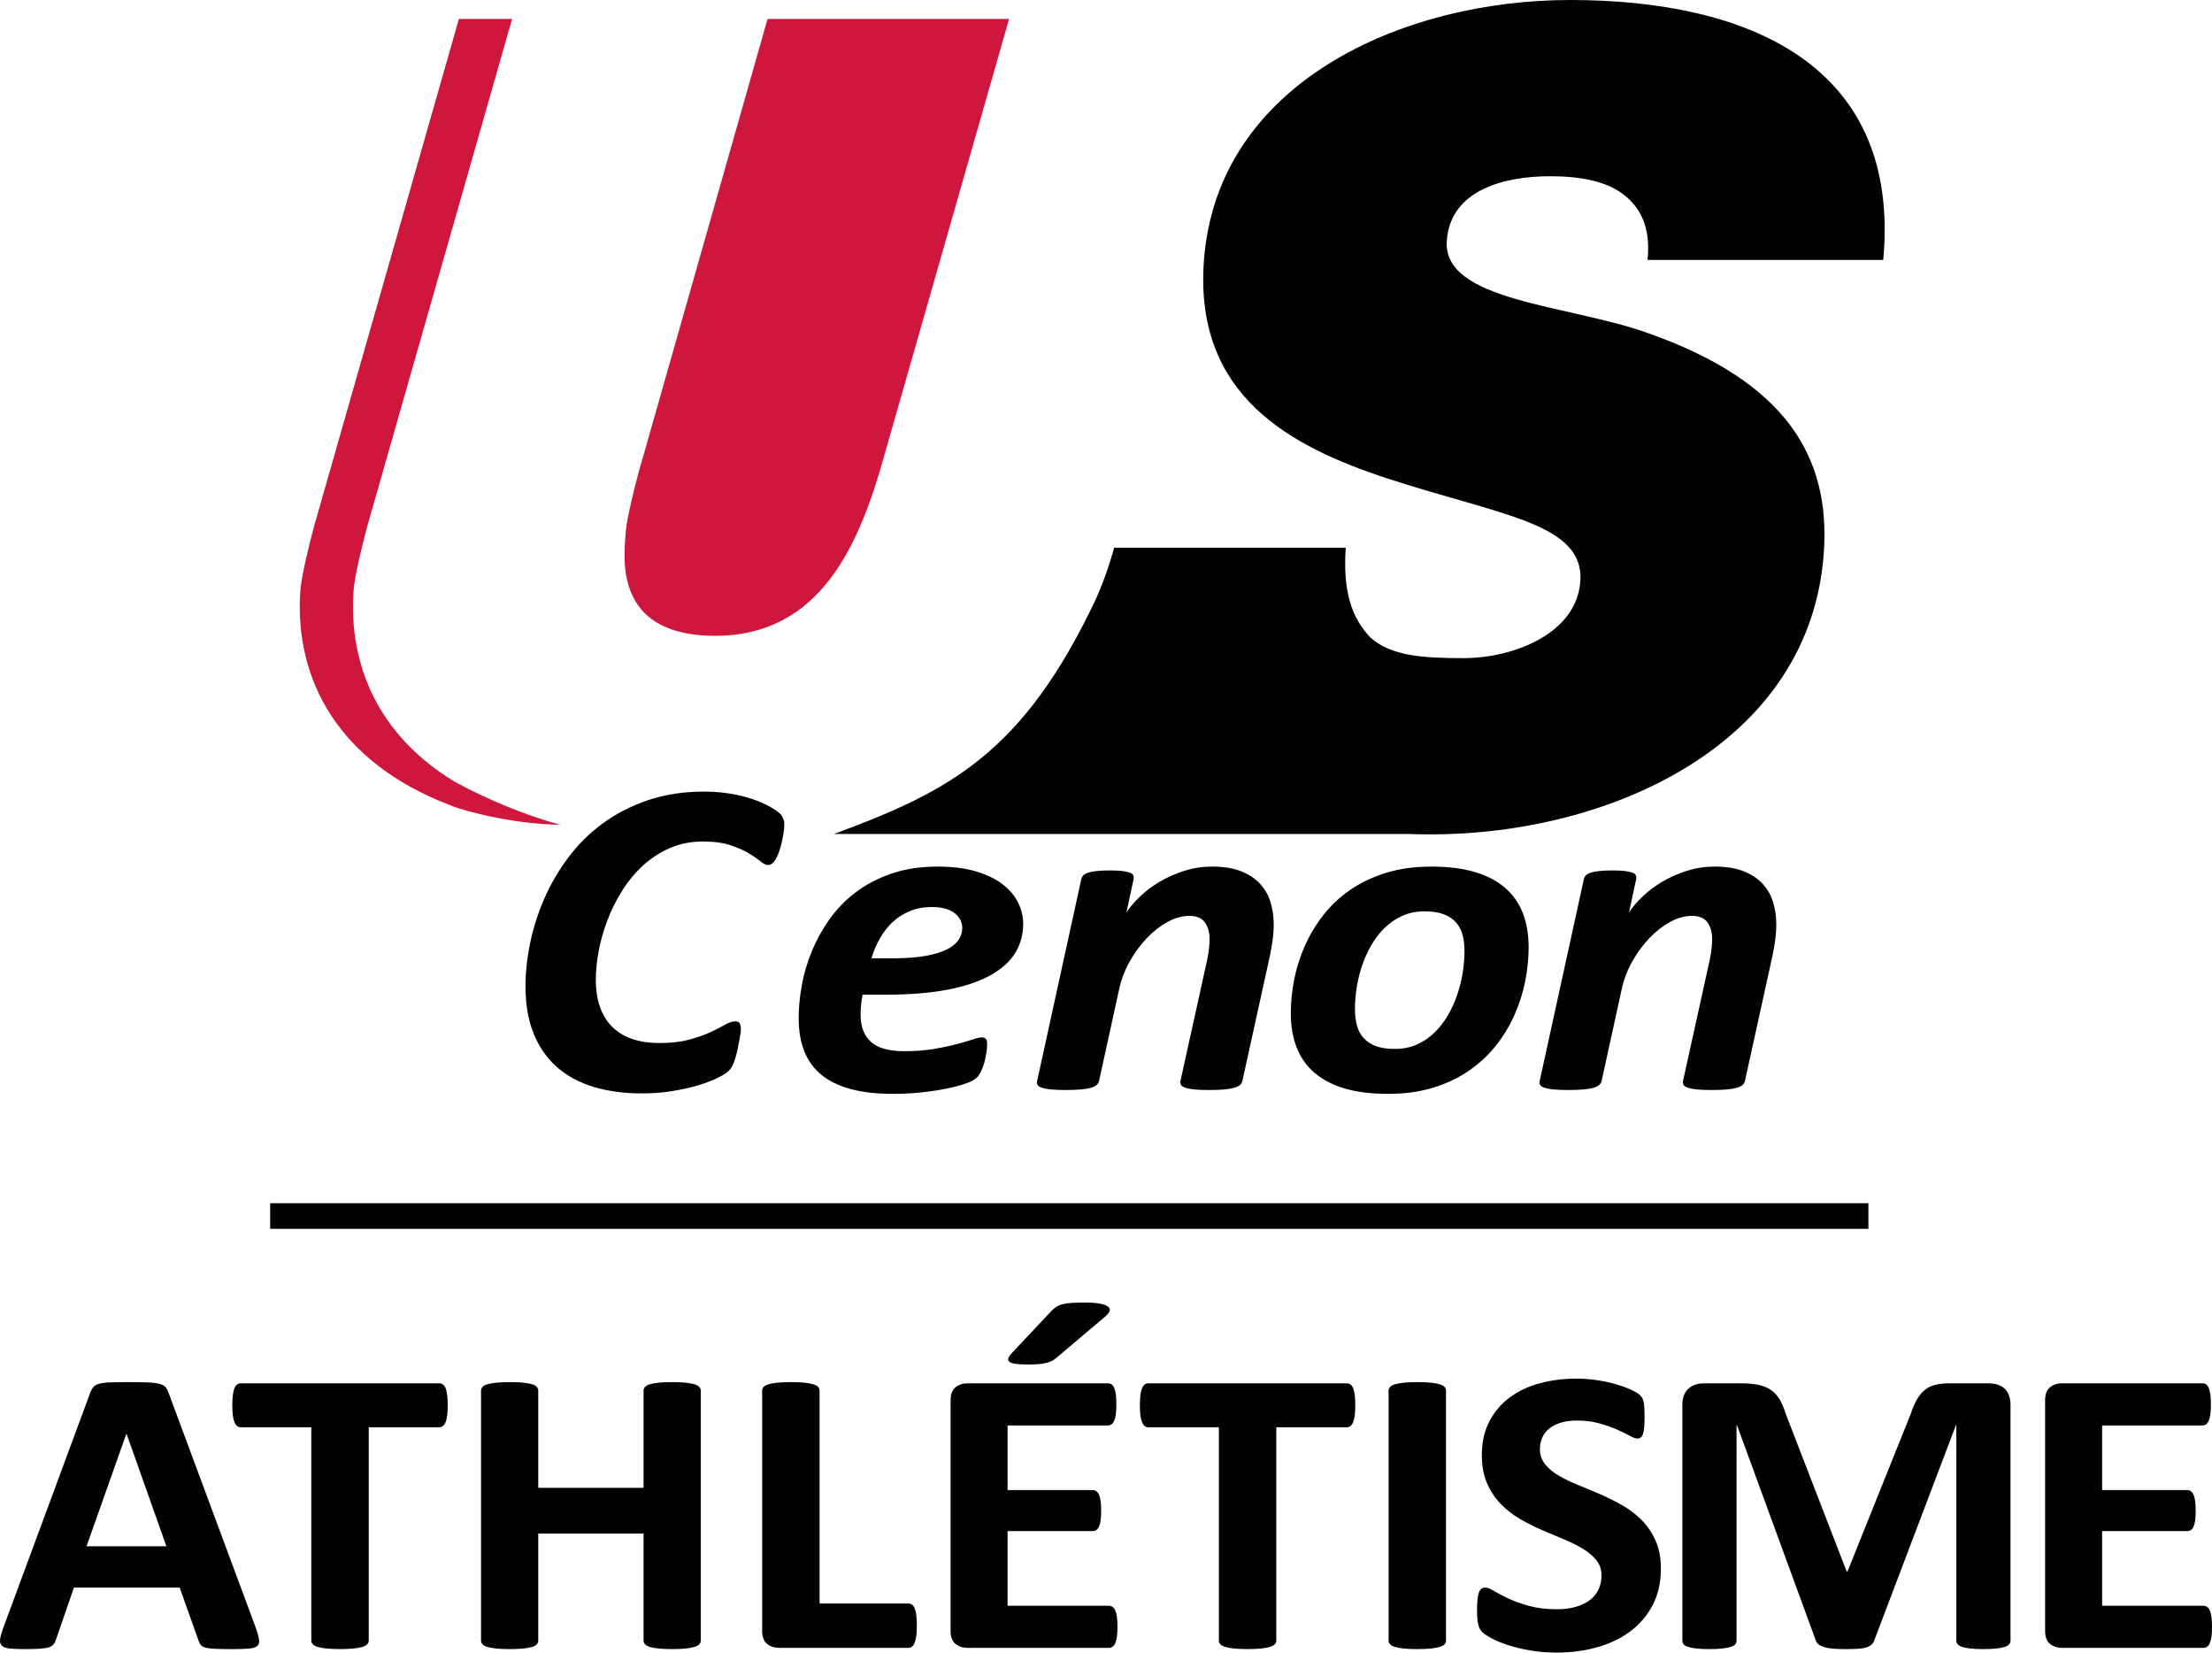
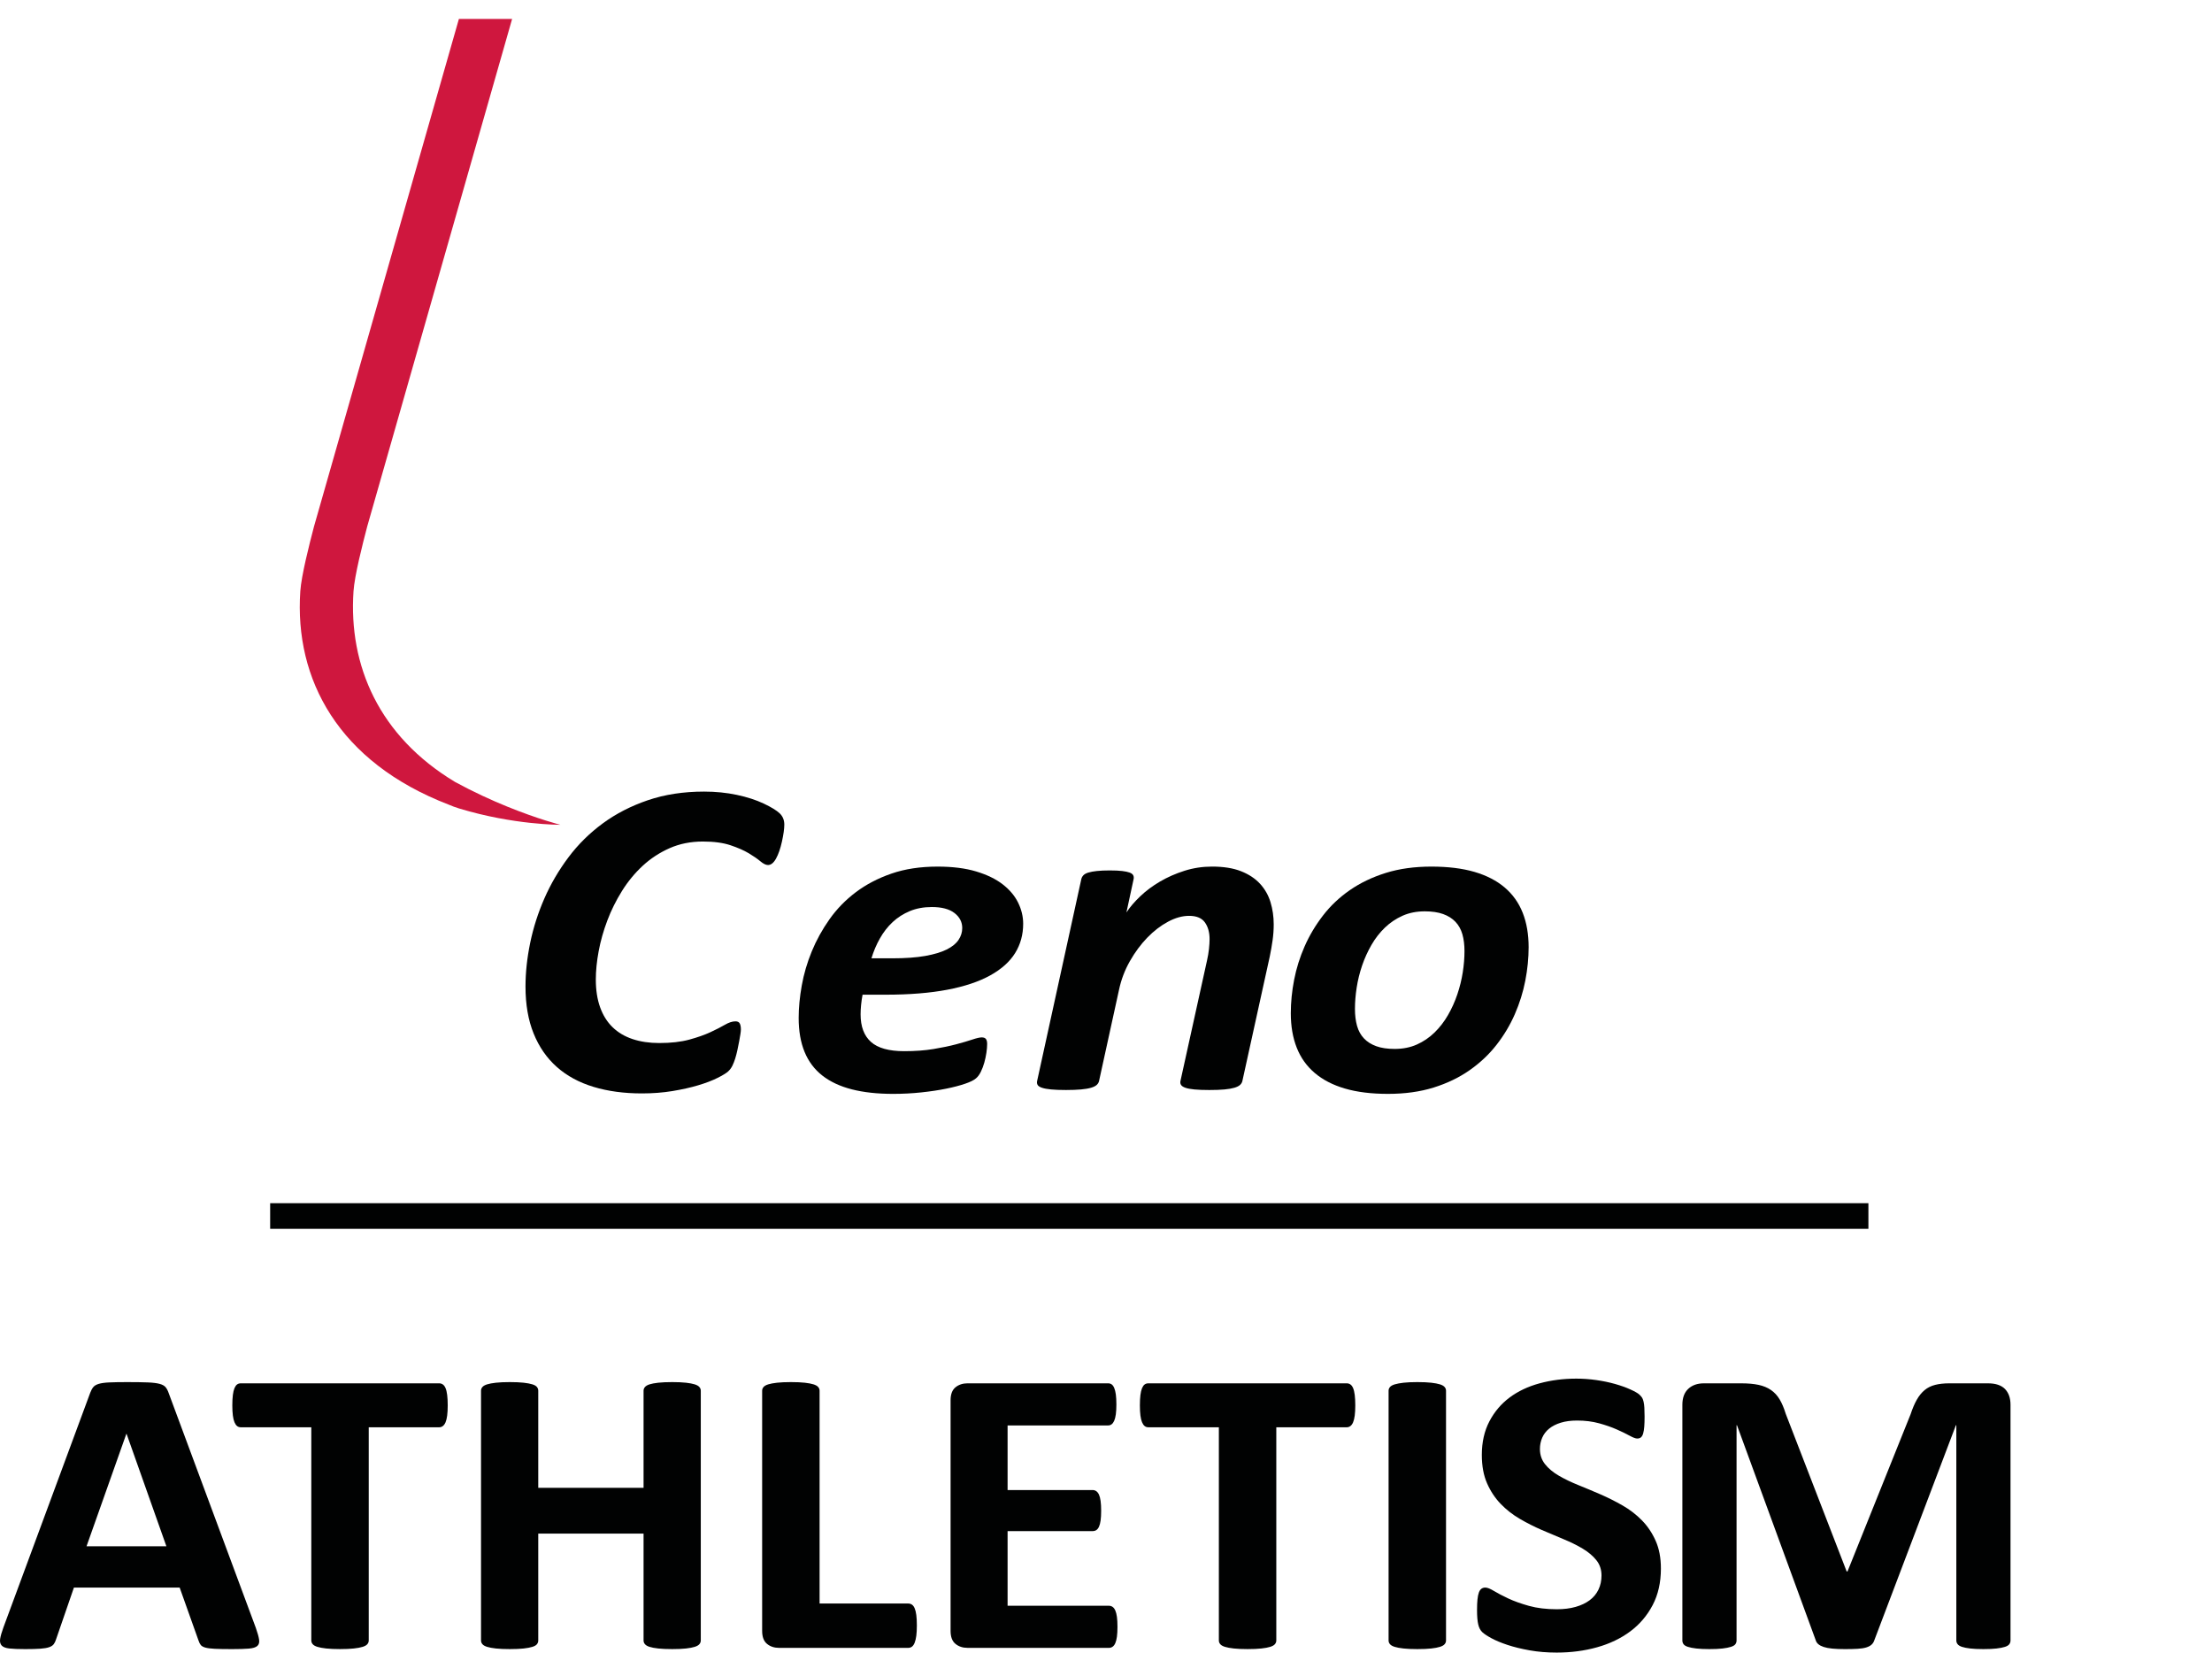
<svg xmlns="http://www.w3.org/2000/svg" version="1.1" id="Layer" x="0px" y="0px" viewBox="0 0 573.162 428.159" enable-background="new 0 0 573.162 428.159" xml:space="preserve">
  <g>
    <g>
      <path fill="#010202" d="M66.286,421.75L43.734,360.995     c-0.226-0.671-0.499-1.2-0.817-1.59c-0.32-0.388-0.846-0.679-1.579-0.873     s-1.757-0.318-3.073-0.371c-1.316-0.053-3.083-0.08-5.3-0.08     c-1.917,0-3.458,0.027-4.623,0.08c-1.166,0.053-2.078,0.177-2.734,0.371     c-0.658,0.194-1.138,0.477-1.438,0.847c-0.301,0.371-0.564,0.856-0.789,1.457     L0.885,421.643c-0.451,1.236-0.733,2.225-0.846,2.966     c-0.113,0.742,0.019,1.316,0.395,1.722c0.375,0.406,1.052,0.662,2.03,0.769     c0.977,0.105,2.33,0.158,4.06,0.158c1.616,0,2.922-0.035,3.918-0.105     c0.996-0.071,1.766-0.204,2.312-0.397c0.544-0.193,0.939-0.458,1.184-0.794     c0.244-0.336,0.441-0.75,0.592-1.245l4.624-13.401h27.401l4.905,13.772     c0.15,0.459,0.338,0.83,0.564,1.112s0.62,0.503,1.184,0.662     c0.563,0.158,1.381,0.265,2.453,0.317c1.071,0.053,2.565,0.079,4.482,0.079     c1.841,0,3.289-0.044,4.341-0.132c1.052-0.089,1.785-0.318,2.199-0.688     c0.414-0.371,0.564-0.927,0.451-1.669     C67.019,424.027,66.737,423.02,66.286,421.75z M22.422,400.615l10.317-29.133     h0.057l10.317,29.133H22.422z" />
      <path fill="#010202" d="M144.287,276.439c2.599,2.303,5.763,4.02,9.493,5.151     c3.729,1.131,7.916,1.697,12.562,1.697c2.812,0,5.455-0.205,7.927-0.615     c2.471-0.409,4.688-0.907,6.648-1.492c1.959-0.585,3.622-1.219,4.986-1.902     c1.363-0.683,2.279-1.238,2.749-1.668c0.469-0.429,0.841-0.927,1.119-1.492     c0.277-0.565,0.521-1.19,0.735-1.873c0.212-0.683,0.404-1.425,0.575-2.225     c0.17-0.799,0.32-1.541,0.447-2.225c0.128-0.682,0.234-1.296,0.32-1.844     c0.085-0.546,0.128-0.955,0.128-1.229c0-0.663-0.096-1.18-0.288-1.551     s-0.565-0.557-1.119-0.557c-0.81,0-1.716,0.293-2.717,0.878     c-1.002,0.586-2.259,1.229-3.772,1.932c-1.513,0.702-3.346,1.347-5.498,1.932     c-2.152,0.585-4.741,0.878-7.767,0.878c-2.557,0-4.858-0.341-6.904-1.024     c-2.046-0.683-3.771-1.706-5.178-3.073c-1.406-1.365-2.483-3.081-3.228-5.15     c-0.746-2.067-1.119-4.468-1.119-7.199c0-2.263,0.245-4.712,0.735-7.346     c0.49-2.634,1.236-5.276,2.238-7.931c1-2.653,2.269-5.209,3.803-7.668     c1.534-2.458,3.324-4.633,5.37-6.526c2.046-1.892,4.368-3.413,6.968-4.565     c2.599-1.15,5.476-1.727,8.63-1.727c2.855,0,5.242,0.322,7.16,0.966     c1.918,0.645,3.494,1.337,4.73,2.078c1.236,0.742,2.237,1.434,3.004,2.078     c0.767,0.644,1.428,0.966,1.982,0.966c0.767,0,1.459-0.557,2.078-1.669     c0.617-1.111,1.128-2.584,1.534-4.419c0.404-1.833,0.607-3.297,0.607-4.39     c0-1.171-0.395-2.136-1.183-2.896c-0.789-0.762-2.174-1.61-4.155-2.547     c-1.982-0.937-4.305-1.687-6.968-2.253c-2.664-0.565-5.488-0.849-8.47-0.849     c-5.328,0-10.175,0.742-14.543,2.224c-4.369,1.483-8.268,3.483-11.698,6     c-3.431,2.517-6.403,5.453-8.917,8.809c-2.515,3.356-4.593,6.906-6.233,10.652     c-1.641,3.746-2.866,7.58-3.675,11.502c-0.81,3.921-1.215,7.696-1.215,11.325     c0,4.645,0.703,8.702,2.109,12.175C139.685,271.25,141.687,274.137,144.287,276.439z" />
      <path fill="#010202" d="M213.084,278.664c2.046,1.601,4.592,2.79,7.639,3.57     c3.046,0.78,6.616,1.171,10.708,1.171c2.471,0,4.9-0.128,7.288-0.381     c2.386-0.254,4.539-0.576,6.456-0.966c1.918-0.39,3.558-0.819,4.922-1.288     c1.363-0.468,2.301-0.937,2.812-1.404c0.469-0.39,0.884-0.956,1.247-1.697     c0.362-0.741,0.661-1.531,0.895-2.371c0.234-0.838,0.416-1.687,0.543-2.546     c0.128-0.857,0.192-1.618,0.192-2.282c0-0.586-0.107-1.015-0.32-1.288     c-0.214-0.272-0.575-0.409-1.086-0.409c-0.512,0-1.322,0.186-2.429,0.556     c-1.109,0.371-2.504,0.781-4.187,1.229c-1.684,0.448-3.644,0.858-5.881,1.229     c-2.237,0.372-4.762,0.557-7.575,0.557c-3.963,0-6.84-0.8-8.63-2.4     c-1.79-1.6-2.685-3.979-2.685-7.141c0-0.74,0.042-1.551,0.128-2.429     c0.084-0.878,0.212-1.766,0.383-2.663h5.881c6.222,0,11.58-0.429,16.077-1.288     c4.496-0.857,8.204-2.097,11.123-3.717c2.919-1.618,5.071-3.55,6.457-5.794     c1.384-2.244,2.078-4.771,2.078-7.58c0-1.873-0.438-3.696-1.311-5.473     c-0.874-1.775-2.206-3.355-3.995-4.741c-1.79-1.385-4.082-2.496-6.872-3.336     c-2.792-0.839-6.127-1.259-10.004-1.259c-4.475,0-8.46,0.605-11.954,1.814     c-3.495,1.21-6.574,2.819-9.237,4.829c-2.664,2.01-4.933,4.341-6.808,6.994     c-1.876,2.654-3.41,5.435-4.603,8.341c-1.194,2.907-2.057,5.854-2.589,8.838     c-0.534,2.985-0.799,5.786-0.799,8.399c0,3.395,0.512,6.331,1.534,8.809     C209.505,275.025,211.039,277.064,213.084,278.664z M228.011,243.106     c0.916-1.619,2.014-3.023,3.292-4.215c1.278-1.189,2.759-2.136,4.443-2.838     c1.683-0.703,3.59-1.054,5.721-1.054c2.557,0,4.507,0.518,5.849,1.551     c1.342,1.034,2.014,2.332,2.014,3.893c0,1.093-0.32,2.117-0.959,3.072     c-0.639,0.957-1.662,1.785-3.068,2.488c-1.406,0.702-3.26,1.258-5.562,1.668     c-2.301,0.409-5.157,0.614-8.566,0.614h-5.37     C226.359,246.452,227.094,244.725,228.011,243.106z" />
      <path fill="#010202" d="M312.777,248.754l-6.904,31.313     c-0.086,0.391-0.033,0.731,0.16,1.024c0.191,0.293,0.564,0.537,1.117,0.731     c0.555,0.196,1.332,0.342,2.334,0.439c1,0.097,2.291,0.146,3.867,0.146     s2.887-0.05,3.932-0.146c1.043-0.098,1.896-0.243,2.557-0.439     c0.66-0.194,1.15-0.438,1.471-0.731s0.521-0.634,0.607-1.024l7.096-32.25     c0.297-1.443,0.543-2.849,0.734-4.215c0.193-1.365,0.289-2.73,0.289-4.097     c0-2.028-0.279-3.951-0.832-5.766c-0.555-1.814-1.461-3.404-2.717-4.771     c-1.258-1.365-2.898-2.448-4.922-3.248c-2.025-0.8-4.529-1.2-7.512-1.2     c-2.471,0-4.848,0.361-7.127,1.083c-2.281,0.723-4.391,1.649-6.328,2.78     c-1.941,1.132-3.656,2.41-5.146,3.834c-1.492,1.425-2.686,2.819-3.58,4.185     l1.854-8.604c0.086-0.39,0.053-0.732-0.096-1.024     c-0.15-0.293-0.459-0.527-0.926-0.702c-0.471-0.176-1.119-0.312-1.951-0.41     c-0.831-0.097-1.907-0.146-3.228-0.146c-1.279,0-2.376,0.05-3.292,0.146     c-0.917,0.098-1.662,0.234-2.237,0.41c-0.575,0.175-1.001,0.409-1.278,0.702     c-0.278,0.292-0.458,0.635-0.543,1.024l-11.442,52.268     c-0.086,0.391-0.043,0.731,0.128,1.024c0.169,0.293,0.543,0.537,1.119,0.731     c0.575,0.196,1.363,0.342,2.365,0.439c1,0.097,2.29,0.146,3.867,0.146     c1.534,0,2.834-0.05,3.899-0.146c1.065-0.098,1.928-0.243,2.589-0.439     c0.661-0.194,1.151-0.438,1.471-0.731c0.319-0.293,0.521-0.634,0.607-1.024     l5.178-23.646c0.553-2.613,1.492-5.082,2.812-7.404     c1.32-2.321,2.822-4.351,4.508-6.087c1.682-1.735,3.473-3.111,5.369-4.126     s3.717-1.522,5.465-1.522c1.918,0,3.281,0.566,4.092,1.697     c0.809,1.133,1.215,2.575,1.215,4.332c0,0.741-0.055,1.6-0.16,2.575     C313.148,246.862,312.99,247.818,312.777,248.754z" />
      <path fill="#010202" d="M389.891,229.936c-2.089-1.774-4.699-3.121-7.831-4.038     c-3.133-0.917-6.851-1.376-11.155-1.376c-4.39,0-8.332,0.547-11.826,1.639     c-3.494,1.094-6.595,2.576-9.301,4.449c-2.707,1.872-5.029,4.067-6.968,6.584     c-1.939,2.518-3.527,5.181-4.763,7.99c-1.236,2.809-2.142,5.697-2.717,8.662     c-0.575,2.966-0.862,5.854-0.862,8.662c0,3.356,0.511,6.332,1.534,8.927     c1.022,2.595,2.577,4.78,4.666,6.555c2.088,1.776,4.698,3.123,7.831,4.039     c3.132,0.916,6.85,1.376,11.154,1.376c4.39,0,8.332-0.548,11.826-1.64     s6.595-2.584,9.302-4.478c2.705-1.892,5.028-4.077,6.968-6.556     c1.938-2.478,3.525-5.13,4.762-7.96c1.236-2.828,2.142-5.726,2.718-8.691     c0.575-2.965,0.862-5.854,0.862-8.663c0-3.355-0.511-6.33-1.534-8.926     C393.534,233.897,391.978,231.712,389.891,229.936z M379.023,251.915     c-0.299,1.912-0.768,3.814-1.407,5.707c-0.639,1.893-1.449,3.688-2.429,5.385     c-0.98,1.697-2.142,3.2-3.483,4.507c-1.343,1.308-2.867,2.341-4.571,3.103     c-1.705,0.761-3.622,1.141-5.753,1.141c-1.876,0-3.463-0.233-4.763-0.702     c-1.301-0.468-2.365-1.142-3.196-2.02s-1.428-1.961-1.79-3.248     c-0.362-1.288-0.543-2.751-0.543-4.39c0-1.756,0.148-3.6,0.447-5.531     c0.298-1.932,0.768-3.834,1.406-5.707c0.64-1.873,1.448-3.658,2.43-5.355     c0.979-1.697,2.142-3.19,3.483-4.478c1.343-1.288,2.866-2.312,4.571-3.073     c1.703-0.761,3.621-1.142,5.753-1.142c1.875,0,3.462,0.234,4.763,0.703     c1.299,0.468,2.365,1.141,3.196,2.019c0.831,0.879,1.427,1.952,1.789,3.22     c0.362,1.269,0.544,2.722,0.544,4.36     C379.471,248.168,379.32,250.003,379.023,251.915z" />
-       <path fill="#010202" d="M443,248.754l-6.904,31.313c-0.086,0.391-0.032,0.731,0.16,1.024     c0.191,0.293,0.564,0.537,1.118,0.731c0.554,0.196,1.332,0.342,2.334,0.439     c1,0.097,2.29,0.146,3.867,0.146c1.576,0,2.887-0.05,3.932-0.146     c1.043-0.098,1.896-0.243,2.557-0.439c0.66-0.194,1.15-0.438,1.471-0.731     c0.319-0.293,0.521-0.634,0.606-1.024l7.096-32.25     c0.298-1.443,0.544-2.849,0.735-4.215c0.192-1.365,0.288-2.73,0.288-4.097     c0-2.028-0.278-3.951-0.831-5.766c-0.555-1.814-1.461-3.404-2.717-4.771     c-1.258-1.365-2.898-2.448-4.923-3.248s-4.528-1.2-7.511-1.2     c-2.472,0-4.849,0.361-7.128,1.083c-2.28,0.723-4.39,1.649-6.328,2.78     c-1.94,1.132-3.655,2.41-5.146,3.834c-1.492,1.425-2.685,2.819-3.579,4.185     l1.854-8.604c0.085-0.39,0.053-0.732-0.096-1.024     c-0.15-0.293-0.459-0.527-0.927-0.702c-0.47-0.176-1.119-0.312-1.95-0.41     c-0.831-0.097-1.907-0.146-3.229-0.146c-1.278,0-2.376,0.05-3.292,0.146     c-0.917,0.098-1.662,0.234-2.237,0.41c-0.575,0.175-1.002,0.409-1.278,0.702     c-0.277,0.292-0.459,0.635-0.543,1.024l-11.443,52.268     c-0.086,0.391-0.043,0.731,0.128,1.024c0.17,0.293,0.544,0.537,1.119,0.731     c0.575,0.196,1.363,0.342,2.365,0.439c1.001,0.097,2.29,0.146,3.867,0.146     c1.534,0,2.834-0.05,3.899-0.146c1.064-0.098,1.928-0.243,2.589-0.439     c0.66-0.194,1.15-0.438,1.471-0.731c0.319-0.293,0.521-0.634,0.607-1.024     l5.178-23.646c0.553-2.613,1.491-5.082,2.812-7.404     c1.32-2.321,2.822-4.351,4.507-6.087c1.683-1.735,3.473-3.111,5.369-4.126     s3.718-1.522,5.466-1.522c1.918,0,3.281,0.566,4.092,1.697     c0.809,1.133,1.214,2.575,1.214,4.332c0,0.741-0.054,1.6-0.159,2.575     C443.372,246.862,443.213,247.818,443,248.754z" />
      <path fill="#010202" d="M115.45,359.644c-0.189-0.441-0.423-0.76-0.705-0.954     c-0.282-0.193-0.592-0.291-0.93-0.291H62.396c-0.376,0-0.696,0.098-0.958,0.291     c-0.264,0.194-0.489,0.513-0.677,0.954c-0.188,0.441-0.329,1.032-0.423,1.774     c-0.094,0.741-0.141,1.642-0.141,2.701c0,1.024,0.046,1.898,0.141,2.622     c0.094,0.724,0.234,1.307,0.423,1.748c0.188,0.441,0.413,0.768,0.677,0.979     c0.263,0.212,0.582,0.317,0.958,0.317h18.267v55.246     c0,0.354,0.122,0.672,0.367,0.954c0.244,0.283,0.648,0.512,1.212,0.688     c0.564,0.177,1.325,0.317,2.284,0.424c0.958,0.105,2.151,0.158,3.58,0.158     c1.428,0,2.622-0.053,3.58-0.158c0.958-0.106,1.72-0.247,2.284-0.424     c0.563-0.177,0.967-0.405,1.212-0.688c0.244-0.282,0.367-0.601,0.367-0.954     v-55.246h18.267c0.338,0,0.648-0.105,0.93-0.317     c0.282-0.212,0.516-0.538,0.705-0.979c0.188-0.441,0.328-1.024,0.423-1.748     c0.093-0.724,0.141-1.598,0.141-2.622c0-1.06-0.047-1.96-0.141-2.701     C115.778,360.676,115.638,360.085,115.45,359.644z" />
      <path fill="#010202" d="M180.006,358.664c-0.564-0.176-1.316-0.317-2.255-0.424     c-0.94-0.105-2.124-0.159-3.552-0.159c-1.466,0-2.678,0.054-3.637,0.159     c-0.958,0.106-1.711,0.248-2.255,0.424c-0.545,0.177-0.94,0.406-1.184,0.688     c-0.245,0.283-0.366,0.602-0.366,0.954v25.159H139.468v-25.159     c0-0.353-0.113-0.671-0.338-0.954c-0.226-0.282-0.62-0.512-1.184-0.688     c-0.564-0.176-1.316-0.317-2.255-0.424c-0.94-0.105-2.142-0.159-3.608-0.159     c-1.429,0-2.622,0.054-3.581,0.159c-0.958,0.106-1.719,0.248-2.283,0.424     c-0.564,0.177-0.968,0.406-1.212,0.688c-0.245,0.283-0.366,0.602-0.366,0.954     v64.727c0,0.354,0.122,0.672,0.366,0.954c0.244,0.283,0.648,0.512,1.212,0.688     s1.325,0.317,2.283,0.424c0.958,0.105,2.151,0.158,3.581,0.158     c1.466,0,2.668-0.053,3.608-0.158c0.939-0.106,1.691-0.247,2.255-0.424     s0.958-0.405,1.184-0.688c0.226-0.282,0.338-0.601,0.338-0.954v-27.702h27.288     v27.702c0,0.354,0.122,0.672,0.366,0.954c0.244,0.283,0.639,0.512,1.184,0.688     c0.544,0.177,1.297,0.317,2.255,0.424c0.958,0.105,2.17,0.158,3.637,0.158     c1.428,0,2.612-0.053,3.552-0.158c0.939-0.106,1.691-0.247,2.255-0.424     c0.563-0.177,0.967-0.405,1.212-0.688c0.244-0.282,0.367-0.601,0.367-0.954     v-64.727c0-0.353-0.123-0.671-0.367-0.954     C180.973,359.07,180.569,358.84,180.006,358.664z" />
      <path fill="#010202" d="M237.006,416.691c-0.188-0.441-0.423-0.76-0.705-0.954     c-0.282-0.193-0.611-0.291-0.987-0.291h-22.947v-55.14     c0-0.353-0.123-0.671-0.366-0.954c-0.245-0.282-0.648-0.512-1.212-0.688     c-0.564-0.176-1.316-0.317-2.255-0.424c-0.94-0.105-2.142-0.159-3.608-0.159     c-1.429,0-2.622,0.054-3.581,0.159c-0.958,0.106-1.719,0.248-2.283,0.424     c-0.564,0.177-0.968,0.406-1.212,0.688c-0.245,0.283-0.366,0.602-0.366,0.954     v62.237c0,1.555,0.423,2.675,1.269,3.363s1.889,1.033,3.129,1.033h33.434     c0.375,0,0.705-0.105,0.987-0.317s0.516-0.557,0.705-1.033     c0.188-0.477,0.329-1.077,0.423-1.801c0.094-0.724,0.141-1.616,0.141-2.675     c0-1.06-0.047-1.951-0.141-2.675C237.335,417.715,237.194,417.132,237.006,416.691z" />
      <path fill="#010202" d="M288.989,417.247c-0.188-0.424-0.423-0.732-0.705-0.927     c-0.282-0.193-0.592-0.291-0.93-0.291h-26.273v-19.334h22.045     c0.338,0,0.648-0.088,0.93-0.265c0.282-0.177,0.516-0.468,0.705-0.874     c0.188-0.405,0.329-0.944,0.423-1.615c0.093-0.671,0.141-1.519,0.141-2.543     c0-0.988-0.047-1.827-0.141-2.516c-0.094-0.688-0.235-1.235-0.423-1.643     c-0.189-0.405-0.423-0.706-0.705-0.9c-0.282-0.193-0.592-0.291-0.93-0.291     h-22.045v-16.738h26.048c0.338,0,0.639-0.097,0.902-0.291     c0.262-0.193,0.488-0.503,0.676-0.927c0.188-0.424,0.329-0.98,0.423-1.669     c0.094-0.688,0.141-1.526,0.141-2.516c0-1.06-0.047-1.934-0.141-2.622     c-0.094-0.688-0.235-1.253-0.423-1.695c-0.188-0.44-0.414-0.75-0.676-0.927     c-0.264-0.176-0.564-0.265-0.902-0.265h-36.422c-1.24,0-2.283,0.344-3.129,1.033     c-0.846,0.688-1.269,1.81-1.269,3.363v59.748c0,1.555,0.423,2.675,1.269,3.363     s1.889,1.033,3.129,1.033h36.647c0.338,0,0.648-0.097,0.93-0.291     c0.282-0.194,0.517-0.504,0.705-0.928c0.188-0.423,0.329-0.979,0.423-1.668     c0.093-0.688,0.141-1.544,0.141-2.569c0-1.023-0.047-1.88-0.141-2.568     C289.318,418.227,289.177,417.67,288.989,417.247z" />
-       <path fill="#010202" d="M281.208,337.476c-1.391,0-2.557,0.026-3.496,0.08     c-0.94,0.053-1.739,0.168-2.396,0.344c-0.658,0.178-1.222,0.424-1.691,0.742     c-0.471,0.317-0.95,0.741-1.438,1.271l-10.148,10.806     c-0.451,0.495-0.714,0.919-0.789,1.271c-0.076,0.354,0.046,0.645,0.366,0.874     c0.319,0.229,0.864,0.397,1.635,0.503c0.77,0.106,1.794,0.159,3.073,0.159     c1.165,0,2.143-0.035,2.932-0.106c0.79-0.07,1.466-0.185,2.03-0.344     s1.043-0.353,1.438-0.583c0.395-0.229,0.78-0.503,1.156-0.821l12.517-10.593     c0.526-0.459,0.883-0.901,1.071-1.324c0.188-0.424,0.103-0.804-0.254-1.14     c-0.357-0.335-1.015-0.608-1.973-0.82S282.937,337.476,281.208,337.476z" />
      <path fill="#010202" d="M350.613,359.644c-0.188-0.441-0.423-0.76-0.705-0.954     c-0.282-0.193-0.592-0.291-0.931-0.291h-51.419     c-0.376,0-0.695,0.098-0.958,0.291c-0.264,0.194-0.489,0.513-0.677,0.954     c-0.188,0.441-0.329,1.032-0.423,1.774c-0.094,0.741-0.141,1.642-0.141,2.701     c0,1.024,0.047,1.898,0.141,2.622s0.234,1.307,0.423,1.748     c0.188,0.441,0.413,0.768,0.677,0.979c0.263,0.212,0.582,0.317,0.958,0.317     h18.268v55.246c0,0.354,0.122,0.672,0.366,0.954     c0.244,0.283,0.648,0.512,1.213,0.688c0.563,0.177,1.324,0.317,2.283,0.424     c0.958,0.105,2.151,0.158,3.58,0.158c1.428,0,2.622-0.053,3.58-0.158     c0.959-0.106,1.72-0.247,2.283-0.424c0.564-0.177,0.968-0.405,1.213-0.688     c0.243-0.282,0.366-0.601,0.366-0.954v-55.246h18.267     c0.339,0,0.648-0.105,0.931-0.317s0.517-0.538,0.705-0.979     c0.188-0.441,0.328-1.024,0.423-1.748c0.093-0.724,0.141-1.598,0.141-2.622     c0-1.06-0.048-1.96-0.141-2.701C350.941,360.676,350.801,360.085,350.613,359.644z" />
      <path fill="#010202" d="M373.109,358.664c-0.564-0.176-1.316-0.317-2.256-0.424     c-0.939-0.105-2.143-0.159-3.608-0.159c-1.429,0-2.612,0.054-3.552,0.159     c-0.939,0.106-1.701,0.248-2.283,0.424c-0.583,0.177-0.996,0.406-1.24,0.688     c-0.245,0.283-0.367,0.602-0.367,0.954v64.727c0,0.354,0.122,0.672,0.367,0.954     c0.244,0.283,0.648,0.512,1.212,0.688s1.325,0.317,2.283,0.424     c0.959,0.105,2.151,0.158,3.58,0.158c1.466,0,2.669-0.053,3.608-0.158     c0.939-0.106,1.691-0.247,2.256-0.424c0.563-0.177,0.967-0.405,1.212-0.688     c0.244-0.282,0.366-0.601,0.366-0.954v-64.727c0-0.353-0.122-0.671-0.366-0.954     C374.076,359.07,373.673,358.84,373.109,358.664z" />
      <path fill="#010202" d="M425.461,393.915c-1.466-1.501-3.139-2.789-5.018-3.867     c-1.88-1.076-3.797-2.039-5.751-2.887c-1.955-0.848-3.871-1.65-5.751-2.41     c-1.88-0.759-3.562-1.57-5.046-2.437c-1.485-0.865-2.669-1.854-3.552-2.966     c-0.884-1.112-1.325-2.428-1.325-3.946c0-1.024,0.197-1.995,0.592-2.913     c0.396-0.918,0.996-1.703,1.805-2.357c0.808-0.653,1.812-1.165,3.017-1.536     c1.202-0.371,2.611-0.556,4.229-0.556c2.066,0,3.965,0.238,5.694,0.715     c1.729,0.477,3.25,1.006,4.566,1.589c1.315,0.583,2.425,1.121,3.326,1.615     c0.902,0.495,1.56,0.742,1.974,0.742c0.413,0,0.742-0.106,0.987-0.318     c0.243-0.212,0.432-0.547,0.563-1.006c0.131-0.459,0.226-1.042,0.282-1.748     c0.056-0.706,0.084-1.571,0.084-2.596c0-0.918-0.02-1.686-0.057-2.304     s-0.104-1.13-0.197-1.536s-0.207-0.732-0.338-0.98     c-0.132-0.246-0.386-0.547-0.761-0.9c-0.377-0.353-1.147-0.795-2.312-1.324     s-2.5-1.006-4.003-1.43c-1.504-0.424-3.12-0.76-4.849-1.007     c-1.729-0.246-3.458-0.371-5.187-0.371c-3.346,0-6.512,0.407-9.5,1.219     c-2.988,0.812-5.582,2.039-7.781,3.682c-2.198,1.642-3.946,3.707-5.243,6.197     c-1.297,2.489-1.945,5.376-1.945,8.66c0,2.86,0.451,5.314,1.354,7.362     c0.902,2.049,2.076,3.823,3.523,5.323c1.447,1.502,3.092,2.79,4.934,3.867     c1.841,1.077,3.739,2.039,5.694,2.887c1.954,0.848,3.853,1.65,5.694,2.41     s3.486,1.571,4.934,2.437c1.446,0.865,2.622,1.854,3.523,2.966     c0.902,1.112,1.354,2.445,1.354,3.999c0,1.343-0.264,2.561-0.789,3.655     c-0.527,1.095-1.288,2.013-2.284,2.754c-0.996,0.742-2.208,1.316-3.636,1.722     c-1.43,0.406-3.045,0.609-4.85,0.609c-2.744,0-5.158-0.292-7.244-0.874     c-2.086-0.583-3.882-1.227-5.385-1.934c-1.504-0.706-2.734-1.351-3.692-1.934     c-0.959-0.582-1.701-0.874-2.228-0.874c-0.376,0-0.705,0.098-0.986,0.292     c-0.282,0.194-0.508,0.521-0.677,0.979c-0.169,0.459-0.292,1.06-0.366,1.801     c-0.076,0.742-0.113,1.66-0.113,2.755c0,1.624,0.104,2.869,0.311,3.734     c0.206,0.865,0.554,1.527,1.043,1.986c0.488,0.459,1.287,0.988,2.396,1.589     c1.107,0.601,2.489,1.174,4.144,1.722c1.653,0.548,3.561,1.015,5.723,1.403     c2.161,0.388,4.501,0.583,7.02,0.583c3.721,0,7.217-0.46,10.486-1.378     c3.271-0.918,6.126-2.285,8.57-4.104c2.442-1.818,4.378-4.087,5.807-6.807     c1.429-2.719,2.143-5.88,2.143-9.481c0-2.754-0.451-5.146-1.353-7.177     C428.111,397.181,426.927,395.416,425.461,393.915z" />
      <path fill="#010202" d="M519.511,359.855c-0.471-0.477-1.071-0.838-1.805-1.085     c-0.732-0.247-1.606-0.371-2.622-0.371h-9.979c-1.392,0-2.613,0.133-3.665,0.397     c-1.053,0.265-1.965,0.715-2.734,1.351c-0.771,0.636-1.447,1.466-2.03,2.489     c-0.583,1.024-1.118,2.277-1.606,3.761L478.719,407.129h-0.226l-15.786-40.838     c-0.451-1.483-0.978-2.729-1.579-3.734c-0.602-1.007-1.353-1.818-2.255-2.437     s-1.974-1.06-3.214-1.324s-2.726-0.397-4.454-0.397h-9.697     c-1.691,0-3.045,0.477-4.06,1.43c-1.015,0.954-1.522,2.331-1.522,4.132v61.072     c0,0.354,0.104,0.672,0.311,0.954c0.206,0.283,0.582,0.512,1.128,0.688     c0.544,0.177,1.269,0.317,2.17,0.424c0.902,0.105,2.03,0.158,3.383,0.158     c1.391,0,2.528-0.053,3.411-0.158c0.883-0.106,1.607-0.247,2.171-0.424     s0.949-0.405,1.156-0.688c0.206-0.282,0.31-0.601,0.31-0.954v-55.775h0.113     l20.409,55.723c0.113,0.389,0.339,0.725,0.677,1.007     c0.338,0.283,0.798,0.521,1.381,0.715c0.583,0.194,1.325,0.335,2.228,0.424     c0.902,0.088,1.992,0.132,3.27,0.132c1.278,0,2.368-0.026,3.271-0.079     s1.644-0.168,2.227-0.344c0.583-0.177,1.044-0.415,1.382-0.716     c0.338-0.3,0.582-0.68,0.733-1.139l21.143-55.723h0.112v55.775     c0,0.354,0.113,0.672,0.339,0.954c0.225,0.283,0.601,0.512,1.127,0.688     s1.24,0.317,2.143,0.424c0.902,0.105,2.029,0.158,3.383,0.158     c1.391,0,2.537-0.053,3.439-0.158c0.902-0.106,1.625-0.247,2.171-0.424     c0.544-0.177,0.92-0.405,1.127-0.688c0.206-0.282,0.311-0.601,0.311-0.954     v-61.072c0-0.882-0.123-1.668-0.366-2.357     C520.337,360.915,519.979,360.333,519.511,359.855z" />
-       <path fill="#010202" d="M573.021,418.916c-0.095-0.688-0.235-1.245-0.423-1.669     c-0.188-0.424-0.423-0.732-0.705-0.927c-0.282-0.193-0.592-0.291-0.93-0.291     h-26.273v-19.334h22.045c0.338,0,0.647-0.088,0.93-0.265     s0.517-0.468,0.705-0.874c0.188-0.405,0.328-0.944,0.423-1.615     c0.093-0.671,0.141-1.519,0.141-2.543c0-0.988-0.048-1.827-0.141-2.516     c-0.095-0.688-0.235-1.235-0.423-1.643c-0.188-0.405-0.423-0.706-0.705-0.9     c-0.282-0.193-0.592-0.291-0.93-0.291h-22.045v-16.738h26.048     c0.338,0,0.639-0.097,0.901-0.291c0.263-0.193,0.488-0.503,0.677-0.927     c0.188-0.424,0.329-0.98,0.423-1.669s0.141-1.526,0.141-2.516     c0-1.06-0.047-1.934-0.141-2.622s-0.235-1.253-0.423-1.695     c-0.188-0.44-0.414-0.75-0.677-0.927c-0.263-0.176-0.563-0.265-0.901-0.265     h-36.422c-1.24,0-2.284,0.344-3.13,1.033c-0.846,0.688-1.269,1.81-1.269,3.363     v59.748c0,1.555,0.423,2.675,1.269,3.363s1.89,1.033,3.13,1.033h36.647     c0.338,0,0.647-0.097,0.93-0.291s0.517-0.504,0.705-0.928     c0.188-0.423,0.328-0.979,0.423-1.668c0.093-0.688,0.141-1.544,0.141-2.569     C573.162,420.46,573.114,419.604,573.021,418.916z" />
      <rect x="70.003" y="311.73" fill="#010202" width="414.128" height="6.638" />
-       <path fill="#010202" d="M365.278,216.081c1.806,0.06,3.621,0.093,5.446,0.093     c46.635,0,98.476-23.41,101.863-73.118c1.675-24.565-9.623-44.217-46.064-56.933     c-20.568-7.225-52.703-8.092-51.64-23.699     c0.926-13.583,15.584-16.762,26.717-16.762c7.521,0,14.362,1.156,18.94,4.624     c4.577,3.468,7.231,8.67,6.359,17.051h61.078C492.648,16.473,452.552,0,406.819,0     c-43.326,0-91.721,21.386-94.892,67.916c-2.344,34.392,22.023,47.686,47.628,56.066     c29.138,9.537,50.964,11.56,49.939,26.588     c-0.926,13.583-17.306,19.941-30.243,19.941c-10.832,0-18.614-0.579-24.017-5.203     c-5.062-5.202-7.297-12.138-6.528-23.409h-60.008c0,0-1.76,6.681-4.619,13.046     c-18.96,40.358-38.247,50.144-68.006,61.136h149.206L365.278,216.081z" />
    </g>
    <g>
-       <path fill="#CF173E" d="M247.681,4.913h-48.795l-32.053,112.711     c-1.937,6.358-4.452,16.762-4.668,19.941c-0.391,5.747-3.057,23.294,16.205,26.617     c2.049,0.354,4.341,0.549,6.917,0.549c27.38,0,37.419-23.698,43.79-46.529     L261.468,4.913H247.681z" />
      <path fill="#CF173E" d="M117.913,202.593c-19.7-11.857-27.627-30.143-26.313-49.422     c0.276-4.046,2.331-12.138,3.548-16.762l27.397-95.954l10.148-35.542h-13.787     L81.362,136.409c-1.217,4.624-3.272,12.716-3.548,16.762     c-1.556,22.833,9.849,44.274,38.427,55.289c0.876,0.378,1.773,0.714,2.694,0.994     c0.019,0.006,0.039,0.011,0.058,0.017c14.183,4.301,26.201,4.217,26.201,4.217     s-5.65-1.414-13.713-4.691C127.43,207.351,122.773,205.237,117.913,202.593z" />
    </g>
  </g>
</svg>